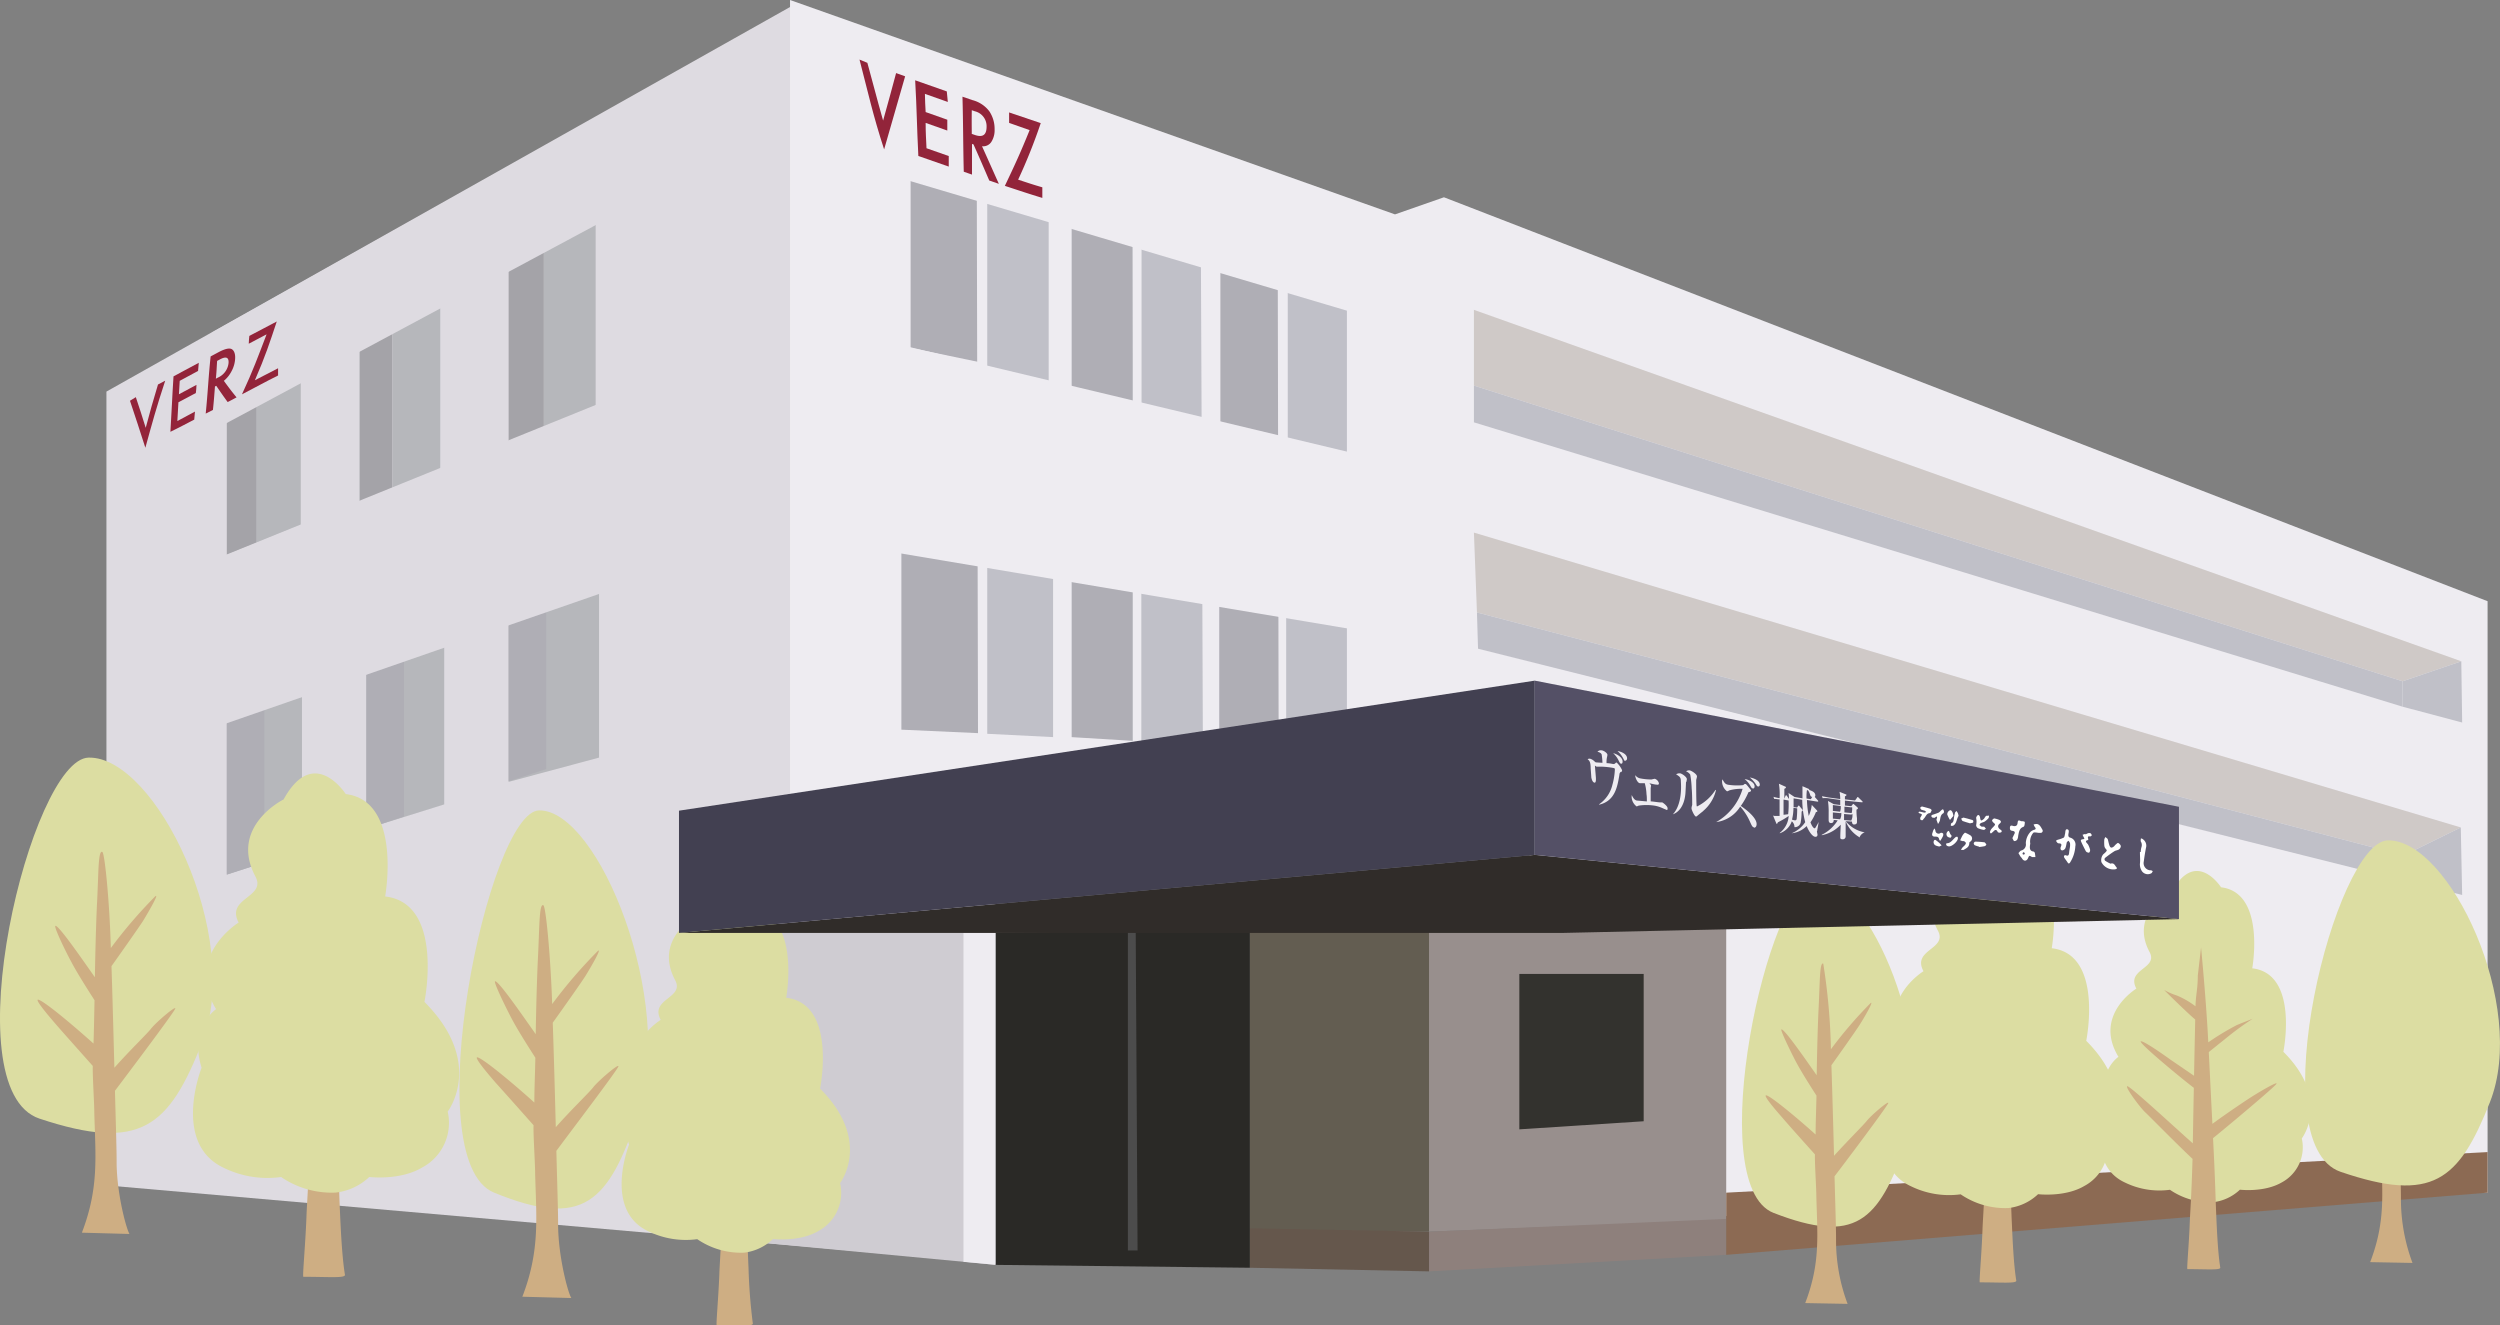
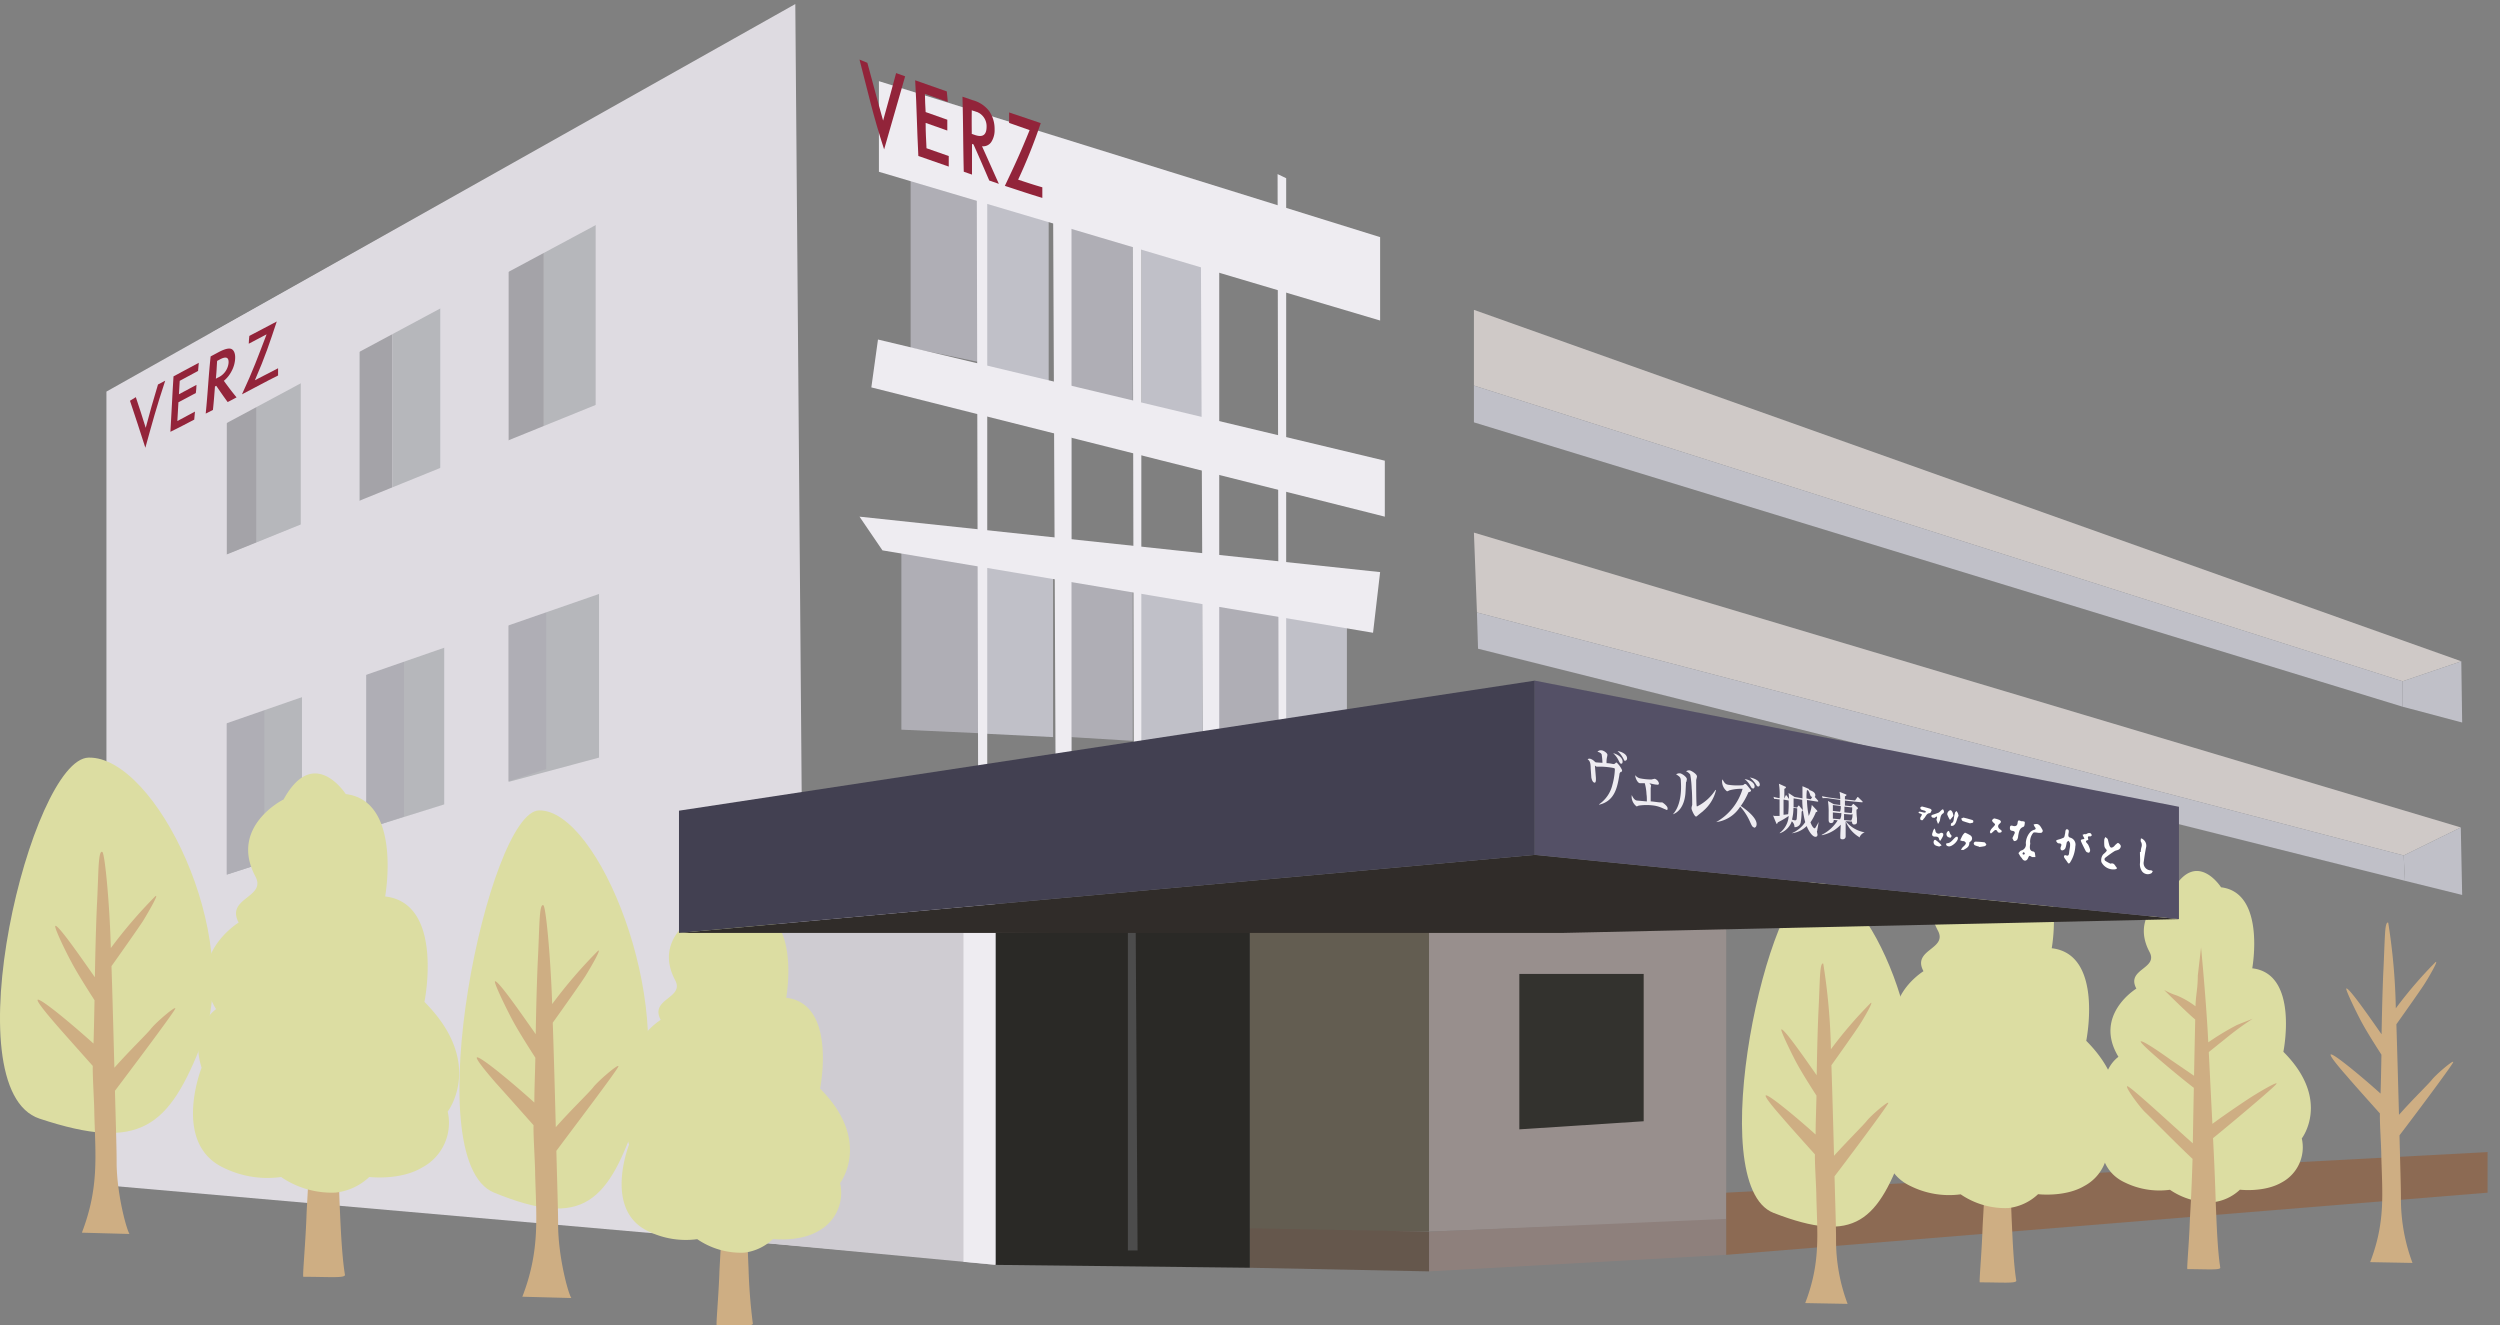
<svg xmlns="http://www.w3.org/2000/svg" viewBox="0 0 346.22 183.54">
  <rect x="0" y="0" width="346.22" height="183.54" fill="#808080" stroke="none" />
  <defs>
    <style>.cls-1{fill:#dedbe1;}.cls-2{fill:#eeecf1;}.cls-3{fill:#635d51;}.cls-4{fill:#988f8d;}.cls-5{fill:#a4a3a8;}.cls-6{fill:#b6b7bb;}.cls-7{fill:#afaeb5;}.cls-8{fill:#c0c0c8;}.cls-9{fill:#cfc9c7;}.cls-10{fill:#33322e;}.cls-11{fill:#8e807c;}.cls-12{fill:#65574c;}.cls-13{fill:#2a2926;}.cls-14{fill:#cfccd2;}.cls-15{fill:#4c4c4c;}.cls-16{fill:#8c6a53;}.cls-17{fill:#dcdda2;}.cls-18{fill:#ceae83;}.cls-19{fill:#302c29;}.cls-20{fill:#424051;}.cls-21{fill:#545066;}.cls-22{fill:#fff;}.cls-23{fill:#93243a;}.cls-24{fill:#92243a;}</style>
  </defs>
  <g id="レイヤー_2" data-name="レイヤー 2">
    <g id="レイヤー_1-2" data-name="レイヤー 1">
      <polygon class="cls-1" points="137.85 119.97 137.85 174.94 14.74 164.16 14.74 54.23 110.14 0.56 111.06 114.34 137.85 119.97" />
-       <polygon class="cls-2" points="109.41 0 193.19 29.69 199.97 27.32 344.5 83.26 344.5 165.17 327.35 164.61 238.32 168.44 203.86 103.43 109.41 114.02 109.41 0" />
      <polygon class="cls-3" points="197.9 123.8 197.9 170.55 173.09 170.55 173.09 126.57 197.9 123.8" />
      <polygon class="cls-4" points="197.9 125.81 197.9 170.55 239.06 168.99 239.06 127.79 197.9 125.81" />
      <polygon class="cls-5" points="70.44 36.37 75.32 32.45 75.32 61.42 70.44 63.8 70.44 36.37" />
      <polygon class="cls-6" points="75.32 32.45 82.49 26.94 82.49 57.94 75.32 61.42 75.32 32.45" />
      <polygon class="cls-5" points="49.8 48.36 54.33 45.35 54.33 67.63 49.8 69.46 49.8 48.36" />
      <polygon class="cls-6" points="54.33 45.35 60.97 41.11 60.97 64.95 54.33 67.63 54.33 45.35" />
      <polygon class="cls-5" points="31.41 57.51 35.56 54.74 35.56 75.18 31.41 76.86 31.41 57.51" />
      <polygon class="cls-6" points="35.56 54.74 41.65 50.86 41.65 72.72 35.56 75.18 35.56 54.74" />
      <polygon class="cls-7" points="126.11 24.11 135.86 26.8 135.86 50.2 126.11 48.17 126.11 24.11" />
      <polygon class="cls-8" points="136.3 26.94 145.23 29.63 145.23 53.02 136.3 51 136.3 26.94" />
      <polygon class="cls-7" points="148.35 30.93 156.87 33.49 156.87 55.8 148.35 53.86 148.35 30.93" />
      <polygon class="cls-8" points="158.06 33.62 166.58 36.19 166.58 58.49 158.06 56.56 158.06 33.62" />
-       <polygon class="cls-7" points="169.01 37.32 177.2 39.78 177.2 61.22 169.01 59.36 169.01 37.32" />
-       <polygon class="cls-8" points="178.34 39.9 186.53 42.37 186.53 63.8 178.34 61.95 178.34 39.9" />
      <polygon class="cls-9" points="204.12 42.91 340.86 91.58 332.73 94.35 204.12 53.4 204.12 42.91" />
      <polygon class="cls-8" points="332.73 94.35 332.73 97.87 340.98 100.06 340.86 91.58 332.73 94.35" />
      <polyline class="cls-7" points="136.3 77.41 136.3 101.57 124.83 101.05 124.83 76.22 136.3 77.41" />
      <polyline class="cls-8" points="145.84 78.72 145.84 102.08 135.86 101.58 135.86 77.57 145.84 78.72" />
      <polyline class="cls-7" points="156.87 80.25 156.87 102.6 148.35 102.08 148.35 79.06 156.87 80.25" />
      <polyline class="cls-8" points="166.58 81.55 166.58 104.92 157.48 104.42 157.48 80.41 166.58 81.55" />
      <polyline class="cls-7" points="177.69 82.7 177.69 106.68 167.41 106.17 167.41 81.52 177.69 82.7" />
      <polyline class="cls-8" points="186.53 84 186.53 107.19 177.69 106.69 177.69 82.86 186.53 84" />
      <polygon class="cls-6" points="70.44 85.68 82.96 80.41 82.96 104.92 70.44 108.28 70.44 85.68" />
      <polygon class="cls-6" points="50.74 91.43 61.52 86.89 61.52 111.4 50.74 114.77 50.74 91.43" />
      <polygon class="cls-6" points="31.41 97.29 41.82 93.25 41.82 117.76 31.41 121.12 31.41 97.29" />
      <polygon class="cls-10" points="210.41 134.88 227.63 134.88 227.63 155.28 210.41 156.4 210.41 134.88" />
      <polygon class="cls-11" points="197.9 170.57 197.9 176.07 239.06 173.78 239.06 168.8 197.9 170.57" />
      <polygon class="cls-12" points="197.9 170.57 197.9 176.07 173.09 175.57 173.09 170.1 197.9 170.57" />
      <polygon class="cls-13" points="137.85 129.2 137.85 175.17 173.09 175.57 173.09 128.66 137.85 129.2" />
      <polygon class="cls-2" points="156.87 31.63 158.06 32.14 158.06 108.56 157.03 109.59 156.87 31.63" />
      <polygon class="cls-2" points="166.29 30.93 168.85 31.44 168.85 107.86 166.63 108.89 166.29 30.93" />
      <polygon class="cls-2" points="145.84 27.87 148.4 28.39 148.4 104.8 146.18 105.83 145.84 27.87" />
      <polygon class="cls-2" points="135.27 24.11 136.72 24.68 136.72 108.46 135.46 109.59 135.27 24.11" />
      <polygon class="cls-2" points="176.93 24.11 178.12 24.68 178.12 108.46 177.09 109.59 176.93 24.11" />
      <polyline class="cls-2" points="121.59 47.02 191.78 63.8 191.78 71.55 120.67 53.65" />
      <polygon class="cls-2" points="122.21 76.22 190.15 87.63 191.13 79.23 119.03 71.55 122.21 76.22" />
      <polygon class="cls-8" points="332.73 97.87 204.12 58.49 204.12 53.4 332.73 94.35 332.73 97.87" />
      <polygon class="cls-9" points="204.12 73.76 340.79 114.59 332.88 118.47 204.54 84.82 204.12 73.76" />
      <polygon class="cls-8" points="332.88 118.47 333.06 121.98 340.98 123.94 340.79 114.59 332.88 118.47" />
      <polygon class="cls-8" points="333.06 121.98 204.69 89.84 204.54 84.82 332.88 118.47 333.06 121.98" />
      <polygon class="cls-14" points="137.85 175.16 137.85 129.2 94.03 129.2 105.39 172.1 137.85 175.16" />
      <polygon class="cls-2" points="137.85 129.2 137.85 175.16 133.43 174.75 133.43 129.2 137.85 129.2" />
      <polygon class="cls-15" points="156.2 126.84 156.2 173.17 157.54 173.17 157.27 126.84 156.2 126.84" />
      <polygon class="cls-16" points="239.06 173.78 344.5 165.17 344.5 159.55 239.06 165.17 239.06 173.78" />
      <path class="cls-17" d="M12.27,104.92c-7.95.17-19.09,45.93-6.79,50,14,4.64,17.92,1.17,22.53-10.62C33.72,129.68,21.57,104.72,12.27,104.92Z" />
      <path class="cls-18" d="M11.34,170.71c2.41-6.27,1.87-10.66,1.72-16.63,0-1.34-.26-5.21-.21-6.46-1.85-2.08-4.17-4.68-5.06-5.71-.35-.41-3.32-3.79-2.42-3.45,1.06.39,5.29,4,7.58,6.06.06-1.83.1-3.91.14-6-1.59-2.48-2.56-4.07-3.21-5.3-1-1.85-2.44-4.91-2.21-5,.43-.14,3.72,4.63,5.47,7.12.1-5.85.25-9.33.29-10.11.08-1.37.17-4.24.22-5.18.08-1.26.19-2.23.52-2.07s1,6.77,1.18,13.31a66.63,66.63,0,0,1,6.14-7.15c.62-.53-.83,2-1.68,3.4-.65,1-3.16,4.56-4.37,6.26.15,4.54.28,9.56.4,14.07,2.19-2.47,4.51-4.68,5.06-5.39.7-.9,3.51-3.29,3.37-2.8s-6.76,9.27-8.35,11.38c.12,4.6.24,8.3.23,9.83,0,4.46,1.4,9.49,1.79,10Z" />
      <path class="cls-18" d="M108.17,158c-.39.26-3.27,2.18-5.2,3.62-.18-3.57-.37-7.36-.54-10.82l3-2.41a40.82,40.82,0,0,1,3.66-2.63c.29-.08-1.65.64-2.49,1a43.08,43.08,0,0,0-4.25,2.57c-.3-6.25-1.07-14.29-1.07-14.29l-.48,4.23c0,2-.31,2.88-.35,4.64a13.22,13.22,0,0,0-2.8-1.62,10.55,10.55,0,0,1-1.93-.84c-.34-.34,3.3,3.31,4.68,4.45-.07,3.19-.12,6-.17,8.47L96.69,152s-4-2.9-4.47-2.78,5.91,5.47,8,7c-.06,3.41-.11,6.15-.15,8.36-2.8-2.47-9.5-8.64-9.88-8.6s2,3.22,2.78,4c.65.61,4.65,4.69,7.06,6.95-.17,6-.35,7.81-.41,9.48-.12,3.39-.49,7.13-.36,7.13,3,0,5,.19,5-.24a76.67,76.67,0,0,1-.6-7.73c-.13-2.66-.15-5.33-.49-11.76,2.53-2.06,9.24-7.68,9.55-8.18S109.62,157,108.17,158Z" />
      <path class="cls-17" d="M93.5,135.74c1.35,2.53-3.57,2.54-2,5.5,0,0-6.49,4-2.7,10.28,0,0-3.24,2.18-1.68,7,0,0-3.61,9.06,2.67,12a11.83,11.83,0,0,0,6.77,1.09,10.7,10.7,0,0,0,6.49,1.87,7,7,0,0,0,4-1.89s3.66.44,6.29-1.11a6,6,0,0,0,3-6.64s4.48-5.81-2.77-13.08c0,0,2.39-11.76-4.69-12.58,0,0,2.06-11.39-4.69-12.2,0,0-3.8-5.94-7.42.65C96.83,126.57,90.35,129.81,93.5,135.74Z" />
      <path class="cls-17" d="M74.66,112.23c-7,.1-17.14,48.47-6.25,52.93,12.39,5.07,15.89,1.42,20-11C93.58,138.7,82.92,112.12,74.66,112.23Z" />
      <path class="cls-18" d="M72.34,179.58c2.48-6.45,1.92-11,1.77-17.1,0-1.37-.27-5.35-.22-6.65C72,153.7,69.6,151,68.69,150c-.36-.42-3.41-3.89-2.49-3.55,1.09.41,5.44,4.1,7.8,6.24,0-1.89.1-4,.14-6.21-1.64-2.55-2.63-4.18-3.3-5.45-1-1.91-2.51-5.06-2.28-5.13.44-.15,3.83,4.76,5.63,7.32.1-6,.26-9.6.3-10.4.08-1.41.17-4.35.23-5.32.08-1.3.19-2.3.53-2.13s1,7,1.22,13.68a67.29,67.29,0,0,1,6.31-7.34c.64-.55-.85,2.08-1.73,3.49-.67,1.05-3.25,4.69-4.5,6.43.16,4.67.3,9.83.42,14.47,2.25-2.54,4.64-4.81,5.2-5.54.72-.92,3.61-3.38,3.47-2.87s-7,9.53-8.59,11.69c.12,4.73.25,8.54.24,10.11,0,4.59,1.43,9.76,1.84,10.27Z" />
      <path class="cls-18" d="M283.33,151.59c-.4.26-3.34,2.21-5.3,3.69-.19-3.64-.38-7.5-.56-11l3.06-2.45a42.31,42.31,0,0,1,3.73-2.69c.3-.08-1.67.66-2.53,1a39.56,39.56,0,0,0-4.33,2.62c-.31-6.37-1.09-14.57-1.09-14.57l-.5,4.31c0,2-.31,2.94-.35,4.73a13.17,13.17,0,0,0-2.85-1.65,10.06,10.06,0,0,1-2-.86c-.35-.34,3.37,3.37,4.77,4.54-.07,3.25-.13,6.11-.18,8.63l-3.61-2.45s-4.06-3-4.55-2.84,6,5.58,8.13,7.15c-.07,3.48-.12,6.26-.16,8.52-2.85-2.52-9.68-8.81-10.07-8.77s2,3.28,2.84,4.07c.65.62,4.73,4.78,7.19,7.08-.17,6.1-.36,8-.42,9.67-.12,3.45-.49,7.27-.37,7.27,3,0,5.13.19,5.05-.25-.37-2.21-.52-5.9-.61-7.88-.13-2.71-.16-5.43-.5-12,2.58-2.09,9.42-7.82,9.74-8.34S284.81,150.6,283.33,151.59Z" />
      <path class="cls-17" d="M268.38,128.89c1.38,2.58-3.64,2.59-2,5.61,0,0-6.62,4.06-2.75,10.48,0,0-3.31,2.22-1.72,7.11,0,0-3.67,9.24,2.73,12.19a12,12,0,0,0,6.89,1.12,10.93,10.93,0,0,0,6.62,1.9,7.17,7.17,0,0,0,4.1-1.92s3.73.45,6.41-1.14a6.12,6.12,0,0,0,3.09-6.76s4.56-5.93-2.83-13.34c0,0,2.44-12-4.78-12.82,0,0,2.11-11.61-4.78-12.44,0,0-3.87-6-7.56.66C271.77,119.54,265.16,122.85,268.38,128.89Z" />
      <path class="cls-17" d="M297.69,131.85c1.24,2.33-3.29,2.33-1.83,5.06,0,0-6,3.65-2.48,9.45,0,0-3,2-1.56,6.41,0,0-3.31,8.34,2.47,11a10.86,10.86,0,0,0,6.22,1,9.87,9.87,0,0,0,6,1.72,6.49,6.49,0,0,0,3.69-1.73c.05,0,3.36.4,5.78-1a5.52,5.52,0,0,0,2.79-6.1s4.12-5.34-2.55-12c0,0,2.2-10.81-4.31-11.56,0,0,1.9-10.48-4.32-11.22,0,0-3.49-5.46-6.81.6C300.75,123.42,294.79,126.4,297.69,131.85Z" />
      <path class="cls-18" d="M311.17,152.32c-.35.23-3,2-4.78,3.32-.17-3.28-.34-6.76-.5-9.94l2.76-2.22a38.13,38.13,0,0,1,3.37-2.42c.26-.08-1.52.59-2.29.92a37.47,37.47,0,0,0-3.91,2.37c-.28-5.75-1-13.14-1-13.14l-.45,3.89c0,1.82-.28,2.64-.32,4.26a11.62,11.62,0,0,0-2.57-1.49,9.49,9.49,0,0,1-1.77-.77c-.32-.31,3,3,4.3,4.09-.06,2.93-.12,5.51-.16,7.79l-3.25-2.22s-3.67-2.66-4.12-2.55,5.44,5,7.34,6.44c-.06,3.14-.11,5.65-.14,7.69-2.58-2.28-8.74-8-9.08-7.91s1.8,3,2.55,3.67c.59.55,4.27,4.31,6.49,6.39-.16,5.49-.32,7.18-.38,8.72-.11,3.11-.44,6.55-.33,6.55,2.74,0,4.62.17,4.55-.22-.33-2-.47-5.32-.55-7.11-.11-2.45-.14-4.9-.45-10.81,2.33-1.89,8.5-7.06,8.78-7.52S312.5,151.43,311.17,152.32Z" />
      <path class="cls-17" d="M251.36,122.08c-6.44.09-15.69,42-5.75,45.89,11.32,4.39,14.52,1.23,18.31-9.56C268.62,145,258.9,122,251.36,122.08Z" />
      <path class="cls-18" d="M250,180.46c2.15-5.59,1.67-9.5,1.54-14.82,0-1.19-.24-4.65-.19-5.77-1.66-1.84-3.73-4.16-4.52-5.09-.31-.36-3-3.37-2.15-3.07s4.71,3.55,6.76,5.41c0-1.64.08-3.49.12-5.39-1.42-2.21-2.28-3.63-2.86-4.72-.87-1.66-2.17-4.39-2-4.45.39-.13,3.32,4.12,4.89,6.35.08-5.22.22-8.32.25-9,.07-1.22.15-3.78.2-4.61.07-1.13.17-2,.46-1.85a85.6,85.6,0,0,1,1.06,11.86,59.44,59.44,0,0,1,5.47-6.37c.55-.47-.74,1.81-1.5,3-.58.91-2.82,4.07-3.9,5.58.13,4.05.26,8.52.36,12.54,2-2.2,4-4.17,4.51-4.8.62-.8,3.13-2.93,3-2.49s-6,8.26-7.44,10.13c.11,4.1.22,7.41.21,8.77a25,25,0,0,0,1.6,8.9Z" />
      <path class="cls-18" d="M328.24,174.79c2.15-5.59,1.67-9.5,1.54-14.82,0-1.2-.24-4.65-.19-5.77-1.65-1.84-3.72-4.16-4.51-5.09-.31-.36-3-3.37-2.16-3.07s4.71,3.55,6.76,5.41c.05-1.64.09-3.49.12-5.39-1.42-2.21-2.28-3.63-2.86-4.72-.87-1.66-2.17-4.39-2-4.45.38-.13,3.32,4.12,4.88,6.35.09-5.22.22-8.32.26-9,.06-1.22.15-3.78.2-4.61.06-1.13.16-2,.46-1.85a84.68,84.68,0,0,1,1.05,11.86,59.44,59.44,0,0,1,5.47-6.37c.55-.47-.74,1.81-1.5,3-.58.91-2.82,4.07-3.89,5.58.13,4,.25,8.52.36,12.54,1.95-2.2,4-4.17,4.51-4.8.62-.8,3.13-2.93,3-2.49s-6,8.26-7.44,10.13c.1,4.1.21,7.41.2,8.77a25.28,25.28,0,0,0,1.6,8.9Z" />
-       <path class="cls-17" d="M330.7,116.38c-7.26.1-17.77,42.05-6.56,45.9,12.76,4.36,16.37,1.2,20.67-9.6C350.14,139.29,339.21,116.26,330.7,116.38Z" />
      <polygon class="cls-19" points="94.03 129.2 216.4 129.2 301.76 127.29 212.55 118.39 94.03 129.2" />
      <polygon class="cls-20" points="94.03 112.27 212.55 94.26 212.55 118.39 94.03 129.2 94.03 112.27" />
      <polygon class="cls-21" points="212.55 94.26 301.76 111.73 301.76 127.29 212.55 118.39 212.55 94.26" />
      <path class="cls-2" d="M224.47,106.89a.47.47,0,0,0-.2.39c-.28,1.7-.61,3.65-2.81,4.16l0-.06a4.56,4.56,0,0,0,1.84-2.7,9.4,9.4,0,0,0,.34-2.13c0-.16-.09-.17-.22-.2a11.09,11.09,0,0,0-1.72-.18c-.18,0-.43,0-.61,0l-.21-.14c0,.12.12,1.49.13,1.64s.05.76-.19.72-.38-.39-.44-.72c0-.06-.06-.84-.09-1.25,0-.86-.16-1.07-.43-1.28a.53.53,0,0,1,.38-.06,1.46,1.46,0,0,1,.5.29c.2.18.22.2.27.21l.91.06a9.16,9.16,0,0,0-.11-1.16c-.09-.23-.42-.33-.58-.37a.62.62,0,0,1,.55-.2c.25,0,.82.35.83.63a1.81,1.81,0,0,1-.06.32,3.05,3.05,0,0,0-.06.83c.31,0,.6.06.92.12.16,0,.18,0,.4-.21,0,0,0,0,.07,0a3.26,3.26,0,0,1,.76,1.06.32.32,0,0,1-.14.27m0-1.17c-.12,0-.18-.13-.3-.35a3.32,3.32,0,0,0-.8-1.11c.51.12,1.28.56,1.31,1.13,0,.09,0,.37-.21.33m.59-.36c-.08,0-.14-.07-.24-.27A3.74,3.74,0,0,0,224,104c.49.09,1.3.39,1.33,1,0,.26-.13.32-.22.31" />
      <path class="cls-2" d="M230.75,112.12c-.08,0-.41-.16-.53-.21a4.3,4.3,0,0,0-1.11-.34,7.35,7.35,0,0,0-2.18,0,1.24,1.24,0,0,1-.28.11,1.74,1.74,0,0,1-.67-1.11,1.5,1.5,0,0,1,0-.46c.14.29.35.7.72.76.08,0,1.24.11,1.37.12,0-.42,0-.7-.05-1a6.71,6.71,0,0,0-.24-1.53c-.11,0-.58,0-.68,0-.28,0-.65-.69-.64-1.11a1.15,1.15,0,0,0,.66.44,8,8,0,0,0,1.6.16,4.08,4.08,0,0,1,.45-.1.87.87,0,0,1,.57.62c0,.26-.21.21-.32.19-.26,0-.81-.16-1-.18.22.23.23.27.23.32s-.05.3-.05.35c0,.35,0,1.77,0,1.83.2,0,1.09.14,1.27.14s.27,0,.32,0,.73.47.75.8-.11.24-.21.23" />
      <path class="cls-2" d="M233.49,108.31c0,.16-.06,1.32-.08,1.58-.18,2-1.16,2.69-1.74,2.88l0,0c.94-1,1.23-2.75,1.11-4.54,0-.6-.16-.67-.66-1a.93.93,0,0,1,.58-.13c.24.05.89.48.91.8a3,3,0,0,1-.08.41m2.36,4c-.13.1-.72.57-.83.67s-.16.11-.19.1c-.19,0-.59-.87-.61-1.09s.08-.45.09-.53c0-.26,0-1.54-.07-2.24a13.79,13.79,0,0,0-.2-1.94,1.27,1.27,0,0,0-.58-.46.69.69,0,0,1,.51-.13c.26.06,1,.51,1,.84,0,.09-.1.43-.11.51,0,.37,0,2.9.06,3.49,0,.07,0,.14.07.15a6.37,6.37,0,0,0,2.55-2.3l.06.07a5.44,5.44,0,0,1-1.77,2.86" />
      <path class="cls-2" d="M242.89,114.56c-.2,0-.3-.24-.53-.74A7.94,7.94,0,0,0,241,111.7a4.61,4.61,0,0,1-3.33,2.15v0a7.86,7.86,0,0,0,3.66-4.61,6.33,6.33,0,0,0-1.82.21c-.26.13-.29.14-.35.13a1.73,1.73,0,0,1-.67-1.27.7.7,0,0,1,.06-.38c.3.61.49.69.79.75a8.18,8.18,0,0,0,2.07.05l.2-.16h.1c.07,0,.1,0,.48.48s.3.35.3.44,0,.1-.23.19-.13.06-.18.17a9.61,9.61,0,0,1-1,1.76c.25.17,2.19,1.48,2.19,2.51,0,.4-.22.53-.4.5m-.13-5.44c-.15,0-.19-.1-.37-.41a2.93,2.93,0,0,0-.76-.87c.3,0,1.37.34,1.38,1,0,.19-.1.33-.25.3m.72-.29c-.12,0-.14-.06-.35-.39a4,4,0,0,0-.79-.85c.51.08,1.4.4,1.39,1,0,.2-.14.27-.25.25" />
      <path class="cls-2" d="M251.62,115.1c0,.08.08.43.08.5a.26.26,0,0,1-.32.28c-.26,0-.75-.45-1.18-1.48a3.5,3.5,0,0,1-2.08,1l0,0a4.21,4.21,0,0,0,1.88-1.54,12.72,12.72,0,0,1-.41-3.1l-1.2-.2c0,.37,0,.57,0,1.21l.48.07.13-.19s.07-.1.1-.09.07,0,.11.09l.36.42c.07.07.09.11.09.14s0,.08-.16.19c0,.65-.07,1.17-.11,1.39a.82.82,0,0,1-.88.76,1,1,0,0,0-.37-.81,2.69,2.69,0,0,1-1.66,1.66l0-.06a3.2,3.2,0,0,0,1.23-2.34,10.32,10.32,0,0,1-1.5.88c-.05.14-.09.22-.16.2s-.05,0-.09-.14c-.16-.39-.25-.59-.41-1a1,1,0,0,0,.23.06c.14,0,.5,0,.67,0,0-.91,0-1.39,0-2.3l-.18,0a2.78,2.78,0,0,0-.56-.06l-.11-.29a7.91,7.91,0,0,0,.85.19,9.63,9.63,0,0,0-.09-2l.84.38c.07,0,.13.08.13.15s-.18.16-.22.17v.3c0,.16,0,.91,0,1.07h0l.14-.34c0-.08.07-.13.12-.12s.08,0,.13.12l.26.39a.13.13,0,0,1,0,.06,7.12,7.12,0,0,0-.07-.9l.83.55,1.1.19c0-.38,0-1,0-1.34,0-.1,0-.18,0-.34l.84.36s.14.08.1.16c.32.12.85.29.84.76a.25.25,0,0,1-.08.2l0,0,.42.47s.07.08.07.12-.06.08-.1.07l-1.47-.23a13.16,13.16,0,0,0,.25,2.21,5.17,5.17,0,0,0,.42-1.53l.68.72s.1.11.1.15-.07.11-.21.13a6.63,6.63,0,0,1-.75,1.41c.22.62.47.82.55.83s.13-.06.24-.26a5.92,5.92,0,0,0,.33-.61l0,0c0,.23-.19,1.08-.19,1.25M247,110.73v.59c0,.61,0,.91,0,1.52l.64-.08a12.89,12.89,0,0,0,.06-1.9Zm1.37,1.14a6.77,6.77,0,0,1-.2,1.64,3.33,3.33,0,0,0,.4.1c.21,0,.23-.12.25-.21a12.48,12.48,0,0,0,.07-1.45Zm2.3-1.83a2,2,0,0,0-.31-.63l-.13.06a6.87,6.87,0,0,0-.05,1.12l.6.09.2-.33c-.12,0-.21,0-.31-.31" />
      <path class="cls-2" d="M257.6,116a4.52,4.52,0,0,1-2-2.27c0,.45,0,1.75,0,2.12a.39.39,0,0,1-.45.38c-.3,0-.3-.18-.29-.29s0,0,0-.09c0-.56.06-1.38.06-1.64a4.87,4.87,0,0,1-2.63,1.46l0-.06a5.47,5.47,0,0,0,2.21-2l-.55-.06c0,.41-.25.45-.44.43s-.25-.21-.26-.32,0-1.13,0-1.35a10.7,10.7,0,0,0-.1-1.39l.81.45.89.11c0-.16,0-.53,0-.7-.68-.09-1-.13-1.72-.24a3.64,3.64,0,0,0-.71,0l-.1-.28c.4.09.85.17.92.18l1.61.22a4.41,4.41,0,0,0-.1-1l.85.34c.08,0,.11.06.11.1s0,.08-.21.19c0,0,0,.35,0,.41l1.4.16.29-.4c0-.07.06-.08.09-.08s.06,0,.11.08l.5.48a.15.15,0,0,1,.06.1c0,.07-.05.08-.09.07-.92-.08-1.39-.13-2.36-.24,0,.27,0,.41,0,.69l.88.09.2-.26s.05-.06.09-.06a.59.59,0,0,1,.11.08l.43.38a.22.22,0,0,1,.09.14c0,.05,0,.1-.2.2,0,.28,0,.68.07,1.17,0,.09,0,.48,0,.56,0,.26-.23.33-.43.32s-.25-.19-.26-.4l-.87-.06a4.34,4.34,0,0,0,2.63,1.55v0a1.19,1.19,0,0,0-.73.73m-2.68-4.39-1-.12c0,.32,0,.49,0,.81l1,.11C254.93,112.09,254.93,111.93,254.92,111.61Zm0,1-1-.1c0,.34,0,.51,0,.86l1,.09C255,113.09,255,112.92,255,112.58Zm1.55-.8-.95-.1c0,.32,0,.48,0,.8l1,.09C256.52,112.25,256.51,112.09,256.5,111.78Zm0,1-1-.08c0,.33,0,.5,0,.84l1,.07C256.56,113.23,256.55,113.07,256.54,112.73Z" />
      <path class="cls-22" d="M286.67,117.28a2.29,2.29,0,0,0,0-.52,1.31,1.31,0,0,0-.21-.33c-.08.08-.21.14-.24.25s-.09.55-.19.78a.56.56,0,0,1-.42.31c-.27,0-.31-.29-.19-.55s.05-.4-.21-.42a.42.42,0,0,1-.27-.07,1.08,1.08,0,0,1-.21-.3,1.23,1.23,0,0,1,.25-.14,3.8,3.8,0,0,0,.82-.29c.12-.08.14-.37.19-.56s0-.66.31-.59.18.44.15.67,0,.41.24.48a1,1,0,0,1,.72,1.19,4.64,4.64,0,0,1-.72,2.24c-.13.19-.23.21-.36,0s-.32-.44-.47-.68c0-.06-.06-.21,0-.24a.23.23,0,0,1,.23-.07c.32.15.43,0,.46-.35S286.63,117.54,286.67,117.28Z" />
      <path class="cls-22" d="M292.27,119.61c.5-.17.61.24.81.47s0,.26-.16.31a1.86,1.86,0,0,1-1.9-1,1.28,1.28,0,0,1,.24-1.06c.09-.09.19-.16.29-.26.28-.3.27-.29,0-.6a.8.8,0,0,1-.13-.42,5.29,5.29,0,0,1,0-.8,1.4,1.4,0,0,1,.15-.33c.11.1.28.18.33.31s.12.51.2.76c.13.43.3.5.63.25.1-.08.17-.2.27-.28s.26-.25.34-.22a.72.72,0,0,1,.37.42.6.6,0,0,1-.25.47c-.19.13-.45.13-.65.26-.44.28-.86.59-1.27.91a.27.27,0,0,0,.06.44C291.84,119.4,292.08,119.51,292.27,119.61Z" />
      <path class="cls-22" d="M279.53,118.14c.15-.15.24-.31.37-.35a.85.85,0,0,0,.65-1,2.42,2.42,0,0,1,.65-1.59,1.23,1.23,0,0,1,.54-.29c.21-.08.23-.18.06-.38a1.63,1.63,0,0,1-.17-.35,1.8,1.8,0,0,1,.38-.07c.43,0,.63.43.83.78a.29.29,0,0,1-.18.45c-.1,0-.22,0-.33,0s-.65-.13-.75,0a1.89,1.89,0,0,0-.43,1.37.41.41,0,0,1,0,.22c-.08.5-.09.94.48,1a.3.3,0,0,1,.17.19,5.58,5.58,0,0,1,.08.57c-.16,0-.34,0-.47,0-.38-.23-.38-.24-.56.17s-.58.47-.84,0c-.06-.1-.16-.17-.22-.27S279.64,118.34,279.53,118.14Zm.87.15,0-.18c-.06,0-.13-.1-.17-.09a.29.29,0,0,0-.13.17.24.24,0,0,0,.07.16C280.26,118.36,280.33,118.31,280.4,118.29Z" />
      <path class="cls-22" d="M296.47,118q0-.33.09-.66a.94.94,0,0,0-.08-.8c-.05-.07,0-.25,0-.37s.24,0,.32.08a1.08,1.08,0,0,1,.39,1.18c-.12.62-.22,1.25-.3,1.87a1,1,0,0,0,.82,1.22c.06,0,.13,0,.18,0a1.79,1.79,0,0,1,.24.12,1.17,1.17,0,0,1-.15.27,1,1,0,0,1-1.31-.21,1.67,1.67,0,0,1-.31-1.15c.05-.43,0-.87,0-1.32a2.3,2.3,0,0,1,0-.26Z" />
      <path class="cls-22" d="M278.69,116.07c.12-.24.19-.41.27-.56s.12-.33-.11-.41-.53,0-.5-.48.39-.21.6-.21.42-.06.46-.43.11-.45.5-.25l.18,0c.11,0,.31.06.32.11a1.71,1.71,0,0,1-.06.5.26.26,0,0,1-.16.18c-.52.18-.6.71-.7,1.26a1.17,1.17,0,0,1-.12.48.48.48,0,0,1-.4.22C278.85,116.48,278.78,116.22,278.69,116.07Z" />
      <path class="cls-22" d="M288.8,115.57c.12-.06.24-.13.37-.18a.56.56,0,0,1,.33,0c.09.05.15.19.22.3-.09,0-.18.16-.26.15-.24-.06-.37,0-.28.3a.26.26,0,0,1,0,.19c-.58.14-.17.39,0,.64a3.19,3.19,0,0,1,.27.69.5.5,0,0,1-.11.4c-.07.06-.24,0-.36-.06a.47.47,0,0,1-.16-.2c-.18-.35-.37-.72-.54-1.09s-.17-.42.21-.5c.12,0,.23,0,.11-.22a2.81,2.81,0,0,1-.19-.39l.41-.12Z" />
      <path class="cls-22" d="M272.13,115.31a5.19,5.19,0,0,1,.75.38.51.51,0,0,1,.05.81c-.07.07-.2.13-.2.21,0,.64-.45.76-.8,1-.09,0-.24,0-.36,0a2.29,2.29,0,0,1,.18-.31c.11-.13.25-.23.36-.36s.16-.27.14-.32a.86.86,0,0,0-.29-.25s-.12.06-.18,0a1.67,1.67,0,0,1-.3-.08c0-.11.08-.23.13-.34a3.21,3.21,0,0,1,.24-.45A1.71,1.71,0,0,1,272.13,115.31Z" />
-       <path class="cls-22" d="M274.51,114.48c.12,0,.21,0,.27,0a1.54,1.54,0,0,1,.25.31c-.1,0-.2.16-.3.14a3.07,3.07,0,0,1-.82-.24.55.55,0,0,1-.24-.41,2.33,2.33,0,0,0,0-1c0-.1.13-.35.25-.4s.25.09.29.31c.08.5.14.54.49.25.13-.1.19-.31.32-.42s.24,0,.36-.07.06.3,0,.36a2.93,2.93,0,0,1-.53.47c-.16.1-.36.12-.52.21s-.13.17-.2.26l.29.23A.16.16,0,0,0,274.51,114.48Z" />
      <path class="cls-22" d="M276.15,113.34a3.19,3.19,0,0,1,.76.22c.26.16.25.32,0,.52s-.28.5.05.76c.13.1.36.2.2.4a.44.44,0,0,1-.49,0c-.26-.57-.49-.18-.71,0s-.26.28-.38,0c0-.07.09-.27.16-.38a2.61,2.61,0,0,1,.27-.3c.37-.39.36-.38,0-.69a.45.45,0,0,1-.13-.3A1.41,1.41,0,0,1,276.15,113.34Z" />
      <path class="cls-22" d="M266.15,111.68c.42.11.75.19,1.08.3.11,0,.29.18.28.23s-.15.4-.23.4c-.49,0-.58.51-.87.78-.06.06-.1.18-.15.19a.32.32,0,0,1-.3-.07.41.41,0,0,1,0-.32c.28-.43.28-.42-.17-.57h0l-.12-.14s.11-.08.16-.07c.23,0,.45.1.68.13.08,0,.17-.06.25-.09a1.28,1.28,0,0,0-.23-.19,2.77,2.77,0,0,1-.41-.12c-.09,0-.15-.18-.22-.27Z" />
      <path class="cls-22" d="M268.17,113.52c.11-.32.19-.63-.2-.29-.07.06-.24,0-.35,0a.35.35,0,0,1-.16-.23c0-.06.11-.15.19-.17a8.46,8.46,0,0,0,.8-.28c.16-.07.28-.25.43-.37s.21-.1.23-.07a.64.64,0,0,1,.11.31.3.3,0,0,1-.11.22c-.36.19-.38.59-.46,1a1.69,1.69,0,0,1-.26.47C268.31,113.89,268.24,113.7,268.17,113.52Z" />
      <path class="cls-22" d="M268.7,116.45c-.07-.07-.13-.1-.13-.14-.09-.53-.41-.43-.67-.45s-.41-.17-.27-.54a3.19,3.19,0,0,1,.11-.33,1.45,1.45,0,0,1,.17-.26,1.78,1.78,0,0,1,.12.29.44.44,0,0,0,.54.42c.09,0,.17-.12.26-.11a.32.32,0,0,1,.28.13.55.55,0,0,1-.05.37A5.54,5.54,0,0,1,268.7,116.45Z" />
      <path class="cls-22" d="M271.24,113c-.3.41-.26,1.12-.78,1.36a.94.94,0,0,1-.29,0c0-.13,0-.34.09-.36.28-.12.29-.39.33-.67a4.56,4.56,0,0,1,.16-.77c0-.1.13-.16.2-.25a2.8,2.8,0,0,1,.2.32A2,2,0,0,1,271.24,113Z" />
      <path class="cls-22" d="M274.08,117.25a4.06,4.06,0,0,1-.59-.19.34.34,0,0,1-.15-.26c0-.1.13-.24.21-.24a10.67,10.67,0,0,1,1.26.09c.09,0,.17.16.25.25s-.11.25-.19.28a7,7,0,0,1-.78.12Z" />
      <path class="cls-22" d="M269.86,117.21a.7.7,0,0,1-.23-.08c-.16-.11-.14-.35,0-.35.57,0,.84-.6,1.26-.89.06,0,.17,0,.2,0a.4.4,0,0,1,.05.27C271.05,116.62,270.26,117.29,269.86,117.21Z" />
      <path class="cls-22" d="M272.75,114c-.31-.1-.62-.17-.92-.29-.1,0-.16-.23-.24-.35.12,0,.24-.15.35-.13.33.06.65.18,1,.27s.38.12.32.38c0,.08-.25.09-.39.13s-.06,0-.09,0Z" />
      <path class="cls-22" d="M270.52,113c-.16.18-.31.37-.47.56a4.22,4.22,0,0,1-.38-.77.61.61,0,0,1,.42-.59C270.3,112.21,270.47,112.54,270.52,113Z" />
      <path class="cls-22" d="M268.37,117.19a1.56,1.56,0,0,1-.34-.12.5.5,0,0,1-.18-.69.18.18,0,0,1,.2-.06,6.28,6.28,0,0,1,.58.47,3.79,3.79,0,0,1,.26.29l-.31.15C268.53,117.24,268.48,117.21,268.37,117.19Z" />
      <path class="cls-22" d="M270.29,115.77c-.07.11-.12.25-.16.24a.72.72,0,0,1-.43-.15.49.49,0,0,1,0-.68c.19-.25.25,0,.33.19S270.19,115.62,270.29,115.77Z" />
      <path class="cls-22" d="M285.78,118.2l0,0s0,0,0,0l0,0Z" />
      <polygon class="cls-7" points="36.61 93.25 36.61 119.44 31.41 121.12 31.41 95.17 36.61 93.25" />
      <polygon class="cls-7" points="55.94 86.89 55.94 113.08 50.74 114.77 50.74 88.82 55.94 86.89" />
      <polygon class="cls-7" points="75.65 80.32 75.65 106.51 70.44 108.19 70.44 82.25 75.65 80.32" />
      <polygon class="cls-1" points="29.48 100.83 96.45 77.57 92.93 51.85 29.48 77.57 29.48 100.83" />
      <path class="cls-18" d="M52.4,147.23c-.45.3-3.8,2.53-6,4.21-.22-4.15-.44-8.55-.64-12.57l3.49-2.8A47.85,47.85,0,0,1,53.47,133c.33-.09-1.91.75-2.89,1.17a45.16,45.16,0,0,0-4.93,3c-.36-7.25-1.25-16.59-1.25-16.59l-.56,4.91c-.05,2.3-.36,3.34-.41,5.38A15.2,15.2,0,0,0,40.19,129a11.76,11.76,0,0,1-2.25-1c-.39-.39,3.84,3.85,5.44,5.18-.08,3.69-.15,6.95-.2,9.83l-4.11-2.79s-4.63-3.37-5.2-3.23,6.87,6.35,9.27,8.14c-.08,4-.13,7.13-.18,9.71-3.25-2.87-11-10-11.47-10s2.28,3.73,3.23,4.63c.74.71,5.39,5.45,8.19,8.07-.19,6.95-.41,9.08-.47,11-.15,3.93-.57,8.28-.43,8.28,3.47,0,5.84.22,5.76-.28-.42-2.53-.6-6.72-.7-9-.14-3.08-.18-6.18-.57-13.65,2.94-2.39,10.74-8.92,11.09-9.5C58.05,143.69,54.08,146.11,52.4,147.23Z" />
      <path class="cls-17" d="M35.37,121.38c1.57,2.94-4.15,2.94-2.32,6.38,0,0-7.53,4.62-3.13,12,0,0-3.77,2.52-2,8.1,0,0-4.18,10.53,3.11,13.89A13.73,13.73,0,0,0,38.93,163a12.41,12.41,0,0,0,7.54,2.16A8.09,8.09,0,0,0,51.14,163c.06,0,4.24.51,7.3-1.3A7,7,0,0,0,62,153.94s5.2-6.75-3.22-15.19c0,0,2.78-13.66-5.44-14.6,0,0,2.39-13.24-5.46-14.18,0,0-4.41-6.9-8.61.75C39.23,110.72,31.71,114.49,35.37,121.38Z" />
      <polygon class="cls-1" points="30.1 59.28 98.7 22.48 100.21 6.39 29.34 46.05 30.1 59.28" />
      <path class="cls-23" d="M18.81,55c.55,1.65.83,2.5,1.37,4.25.63-2.33.95-3.54,1.7-6l1-.53c-1.25,3.8-1.77,5.74-2.75,9.29C19.29,59.37,18.83,58,18,55.5Z" />
      <path class="cls-23" d="M27.43,51.37l-2.54,1.37c-.05.74-.07,1.11-.11,1.86l2.43-1.3c0,.45-.05.68-.09,1.13l-2.41,1.28-.15,2.6L27,57l-.1,1.11c-1.36.71-2,1.05-3.3,1.69.19-3,.23-4.66.43-7.68l3.5-1.88Z" />
      <path class="cls-23" d="M31,52.74c.69.94,1.05,1.43,1.76,2.29-.49.27-.74.4-1.23.65-.63-.86-.95-1.33-1.58-2.25l-.18.09c-.1,1.31-.15,2-.28,3.25l-1,.51c.31-3.11.36-4.85.68-7.92l1.14-.61c.86-.45,1.45-.58,1.78-.4s.53.67.47,1.39a4.11,4.11,0,0,1-.49,1.66A4.19,4.19,0,0,1,31,52.74m-1.15-.27.31-.17a2.49,2.49,0,0,0,1.49-2c.07-.82-.34-1-1.24-.5l-.34.18C30,50.94,30,51.45,29.89,52.47Z" />
      <path class="cls-23" d="M35.3,52.66,38.51,51c0,.41,0,.62,0,1-2,1-3,1.58-5,2.61,1.54-3.31,2.2-5.15,3.41-8.31l-2.47,1.3c0-.44.05-.65.08-1.08l3.8-2C37.34,47.5,36.75,49.32,35.3,52.66Z" />
      <polygon class="cls-2" points="121.72 23.79 191.13 44.39 191.13 32.84 121.72 11.24 121.72 23.79" />
      <path class="cls-24" d="M120.12,8.7c.86,3.11,1.27,4.8,2.18,8,.74-2.67,1.13-4.06,1.8-6.58l1.25.45c-1.11,3.89-1.79,6.18-2.91,10.12-1.57-4.83-2.15-7.61-3.41-12.44Z" />
      <path class="cls-24" d="M131.26,14.12,128.09,13c0,1,.06,1.5.1,2.52l3,1.06c0,.6,0,.9,0,1.5l-3-1.06c0,1.41.06,2.12.12,3.51l3.08,1.08c0,.59,0,.88,0,1.46l-4.21-1.47c-.21-4.11-.21-6.4-.44-10.48l4.38,1.54Z" />
      <path class="cls-24" d="M136,20.26c.95,2.1,1.41,3.15,2.33,5.2L137,25c-.86-2-1.29-3-2.18-5l-.21-.07c0,1.71,0,2.57,0,4.25l-1.14-.4c-.1-4.1-.07-6.33-.18-10.39l1.4.48A4.26,4.26,0,0,1,137,15.4a4.36,4.36,0,0,1,.74,2.51,3,3,0,0,1-.45,1.74,1.35,1.35,0,0,1-1.22.61m-1.44-1.7.37.13c1.1.38,1.63,0,1.63-1.14A2.12,2.12,0,0,0,135,15.41l-.42-.15C134.56,16.57,134.57,17.23,134.58,18.56Z" />
      <path class="cls-24" d="M141,24.88c1.37.45,2,.67,3.35,1.06l0,1.47c-2-.61-3-.95-5.19-1.67,1.43-3,2.18-4.63,3.43-7.72l-2.84-1c0-.59,0-.88,0-1.45l4.38,1.48A75.66,75.66,0,0,1,141,24.88Z" />
    </g>
  </g>
</svg>